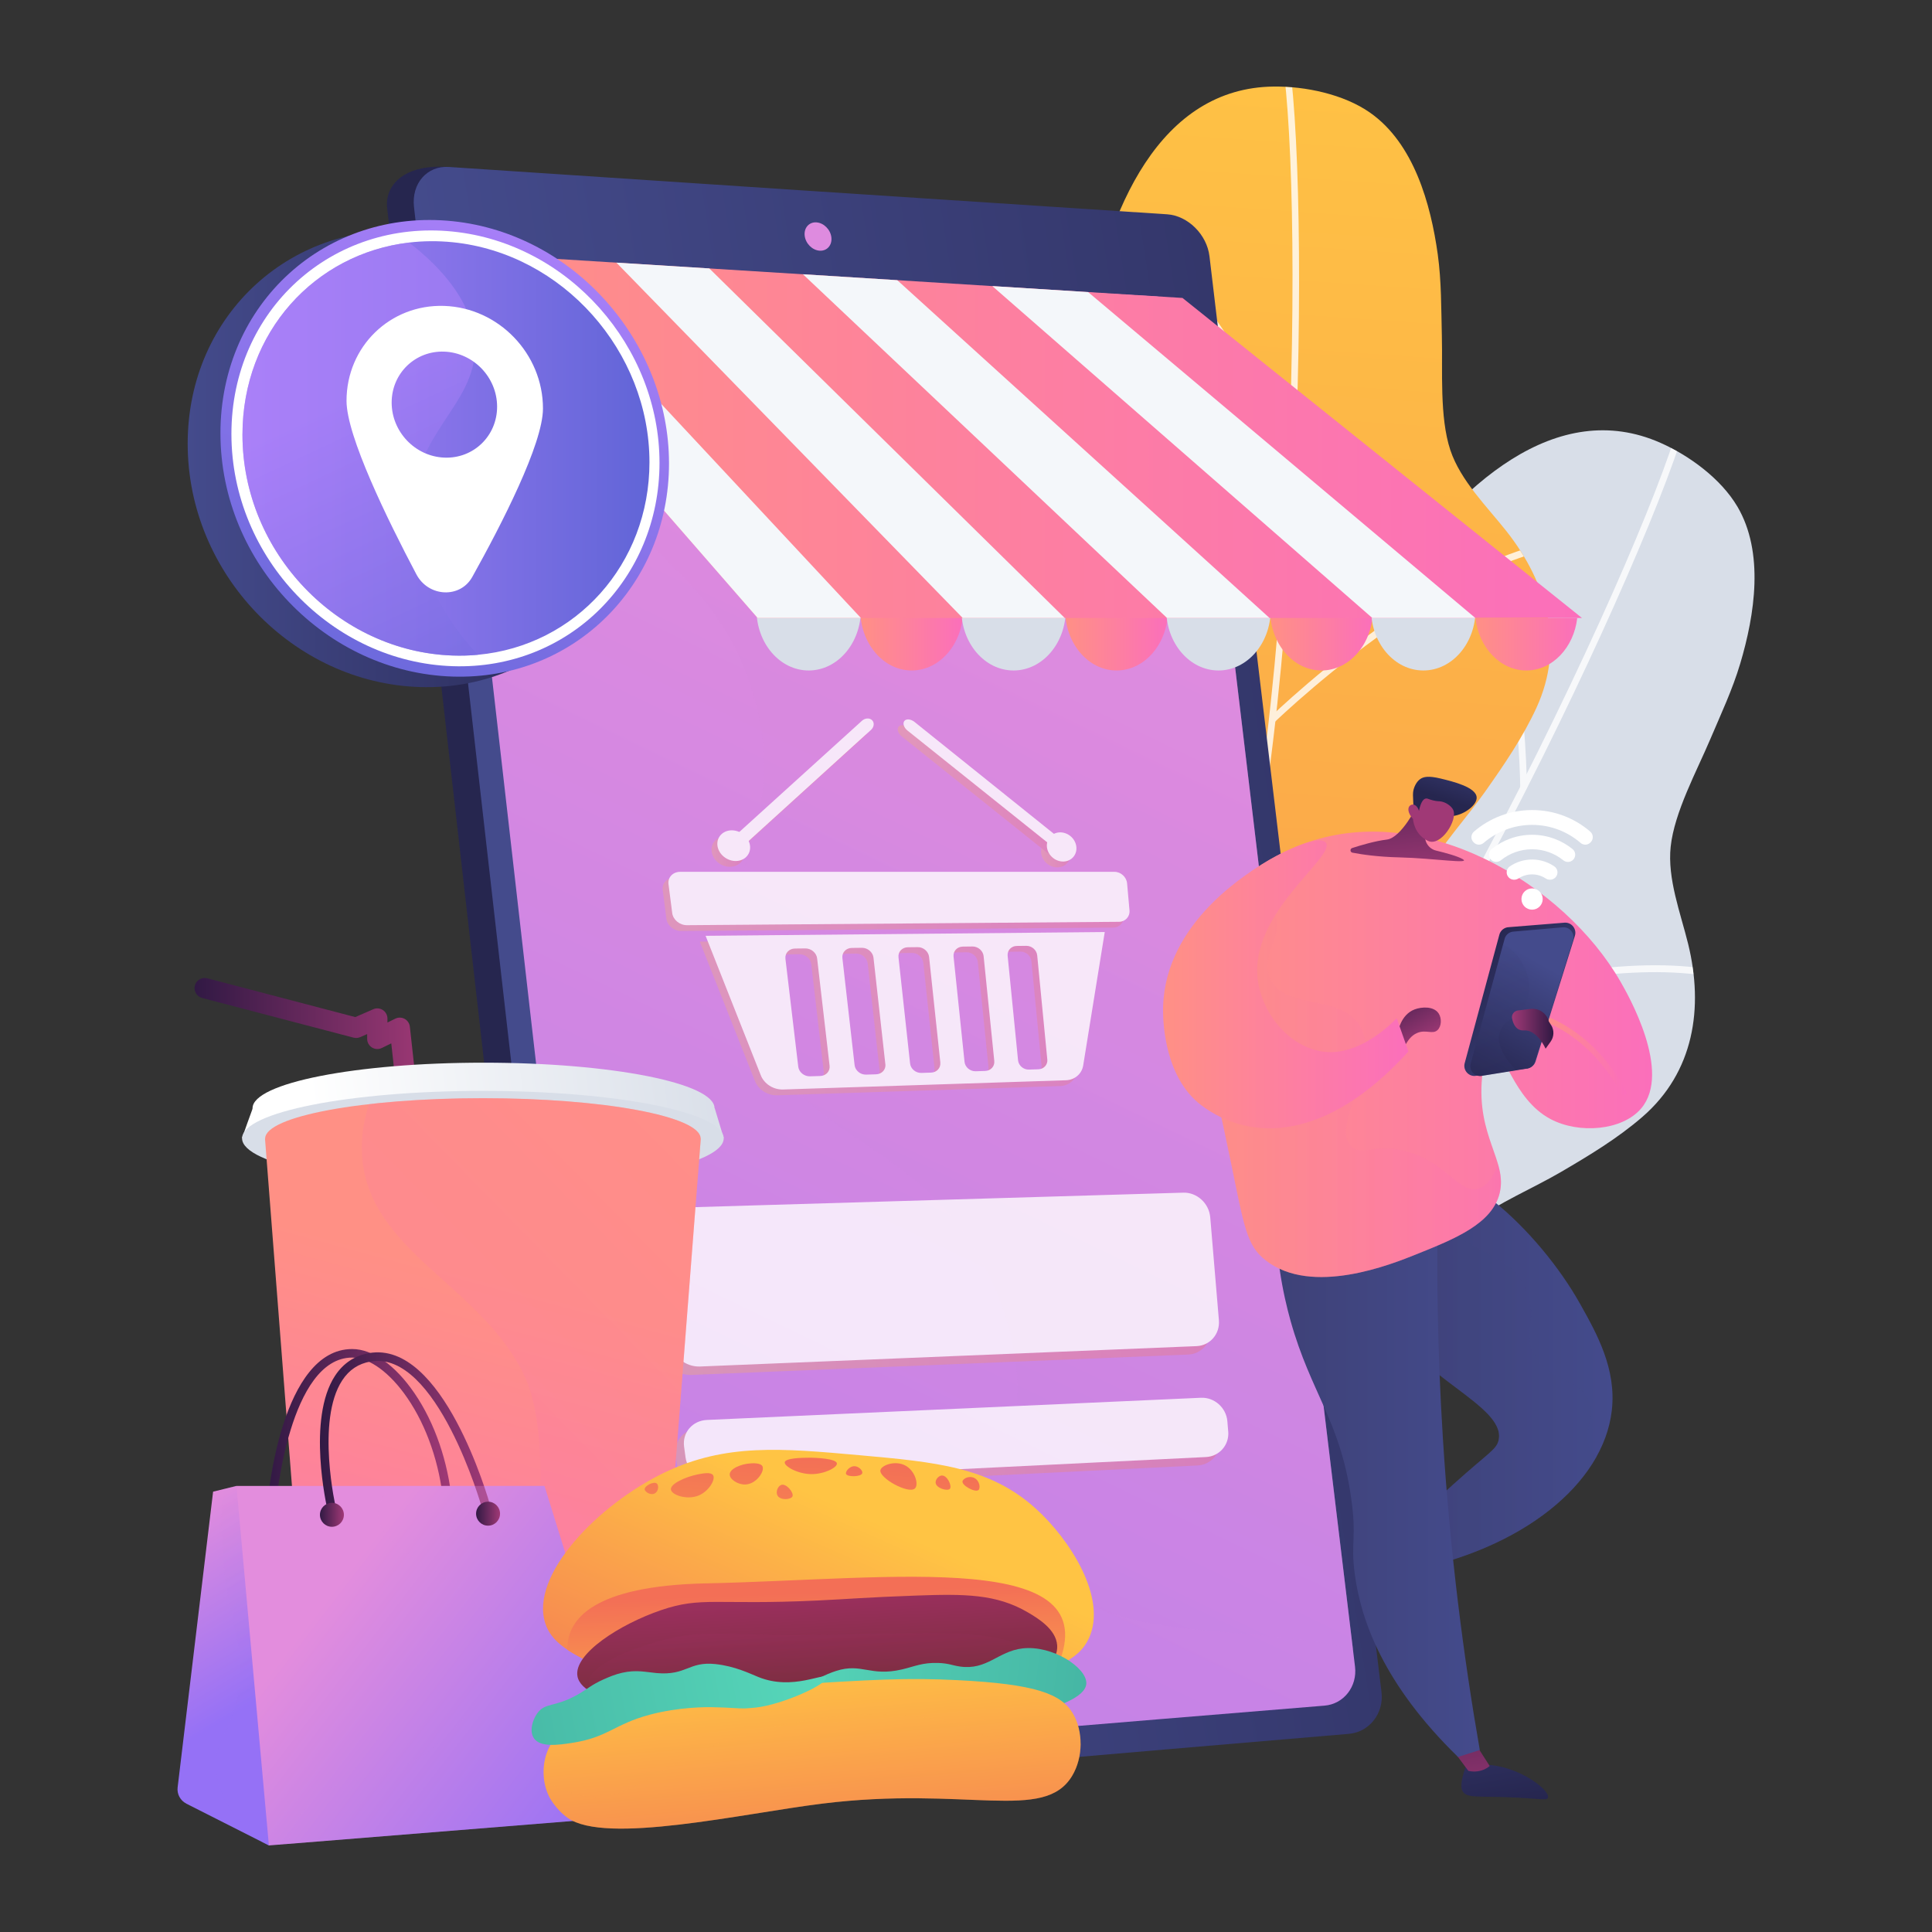
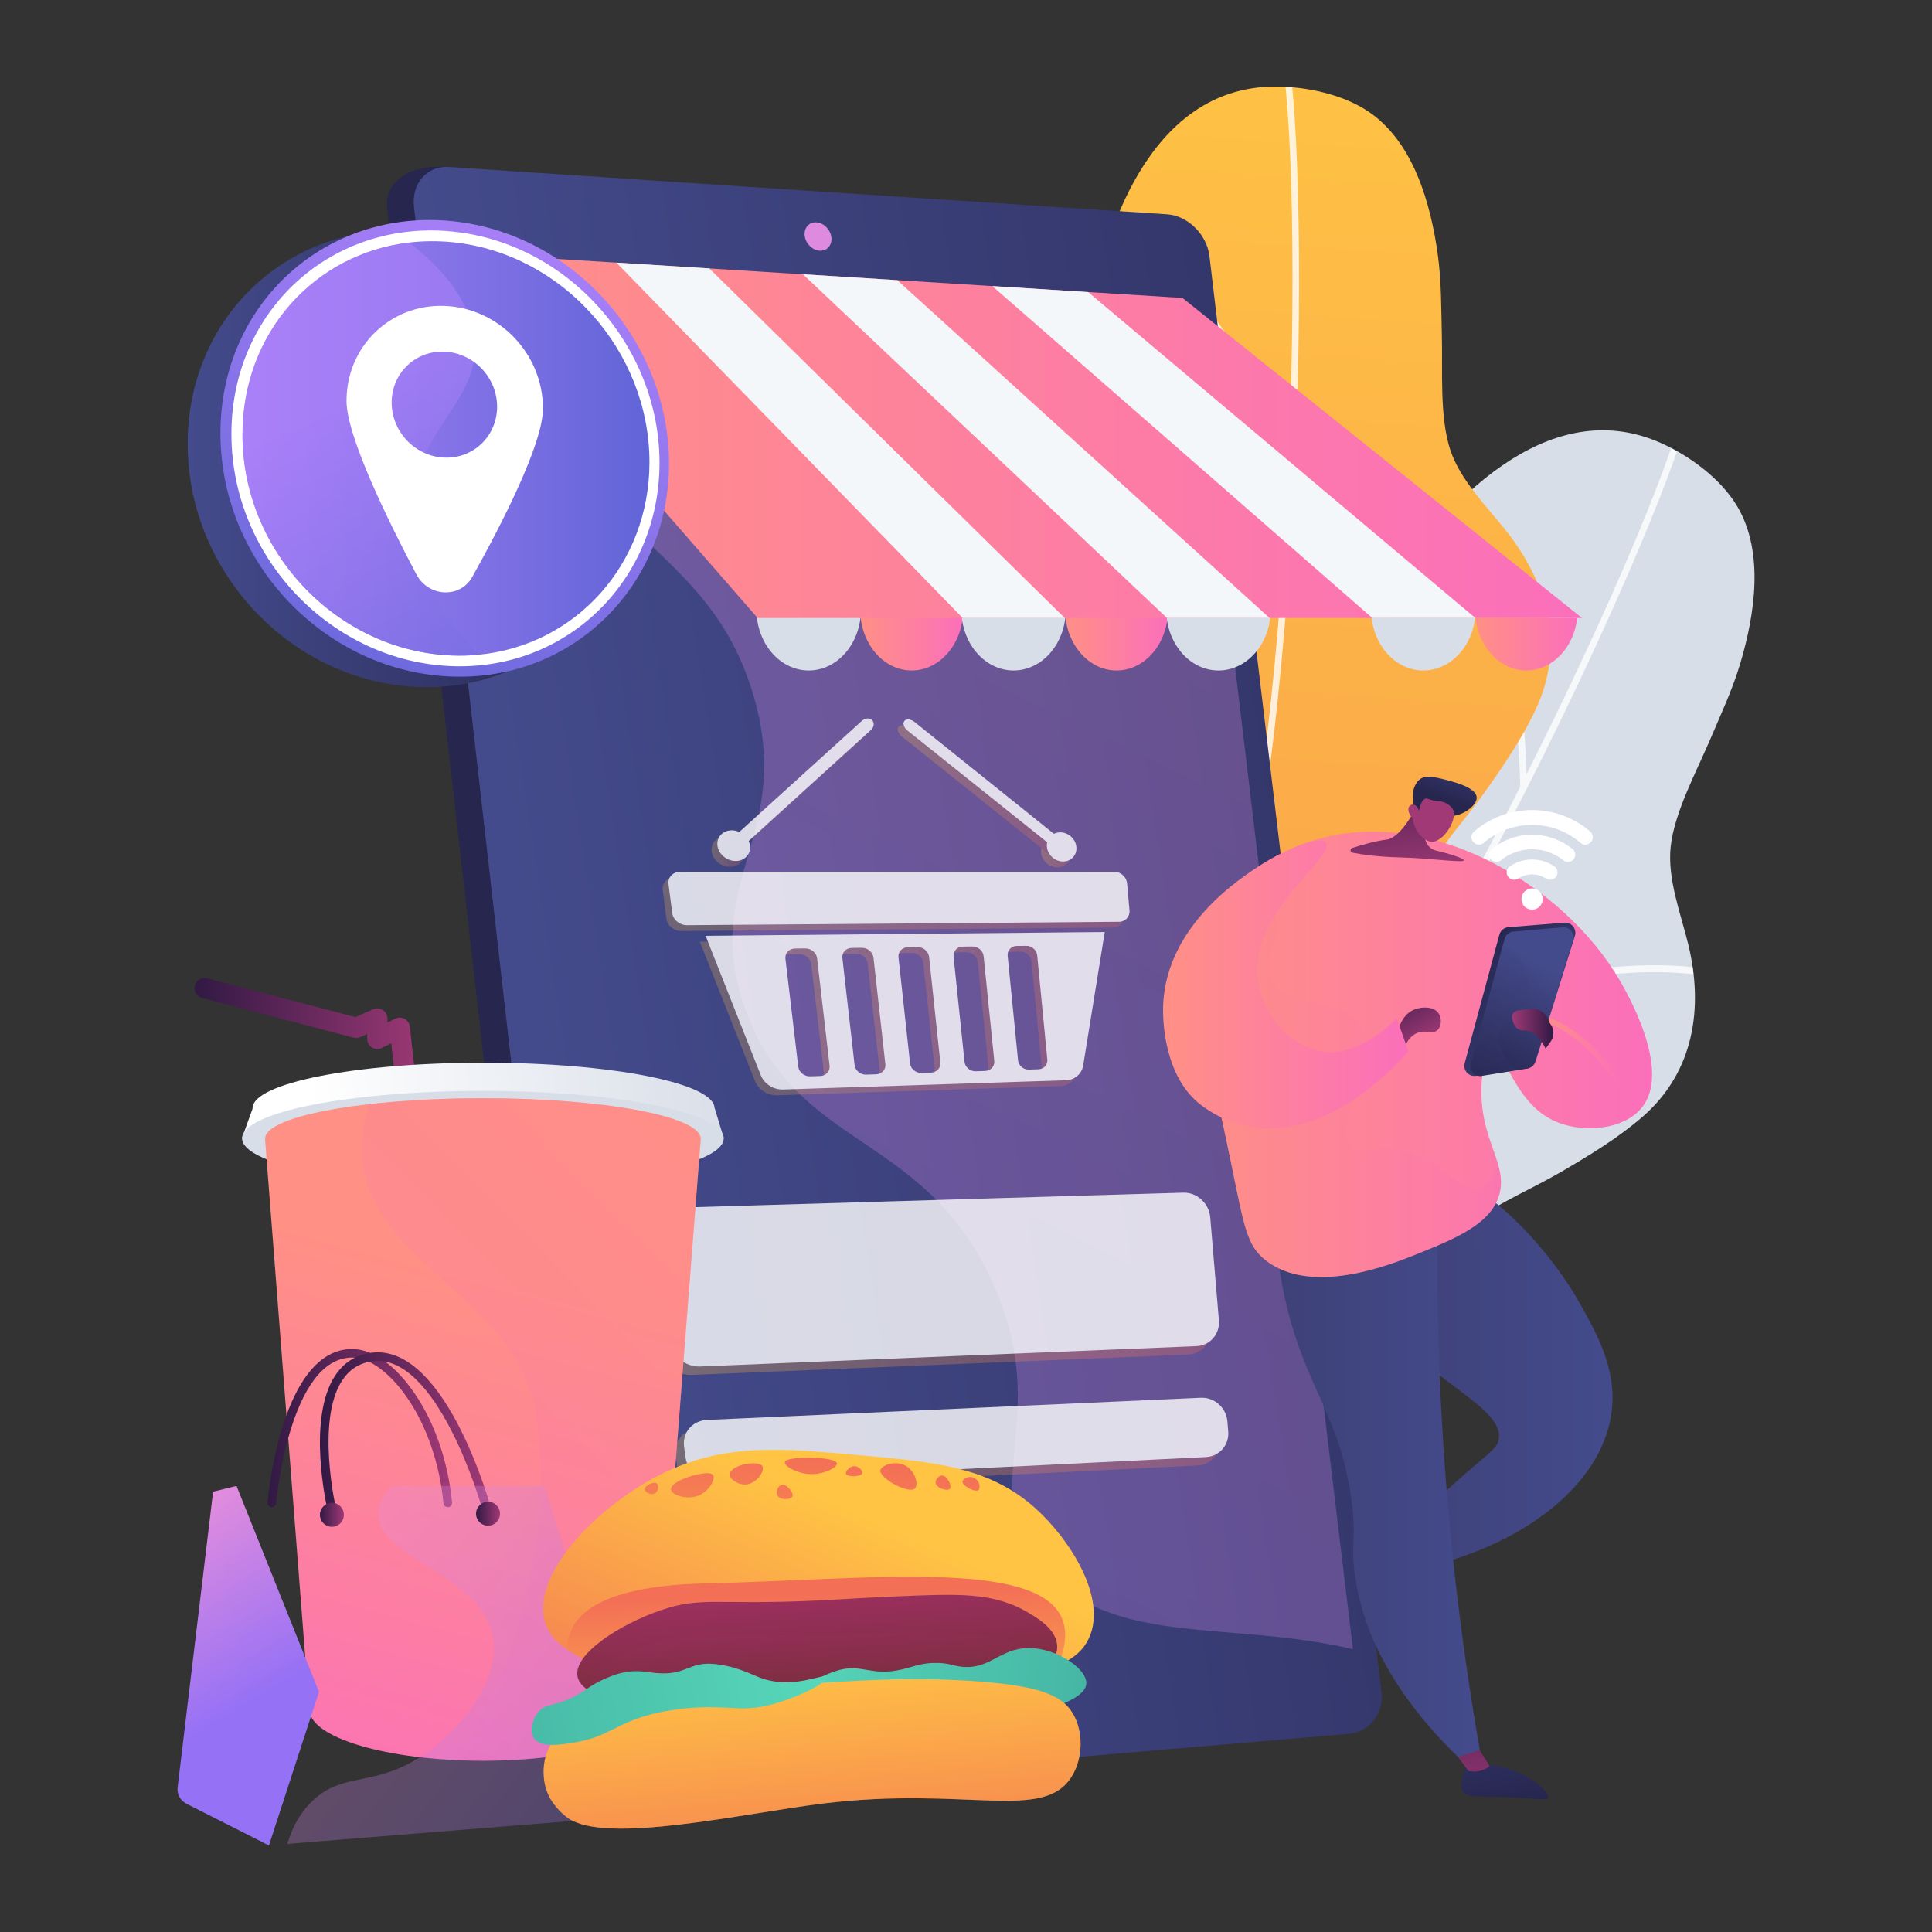
<svg xmlns="http://www.w3.org/2000/svg" xmlns:xlink="http://www.w3.org/1999/xlink" id="a" data-name="Calque_1" viewBox="0 0 500 500">
  <rect x="0" y="0" width="500" height="500" fill="#333333" stroke="none" />
  <defs>
    <clipPath id="d">
      <path d="M449.6,131.05c-4.22-7.14-12.37-13.13-19.88-16.45-53.26-23.53-102.32,87.85-103.12,116.39-.8,28.54-9.25,34.98-57.1,32.86-47.85-2.12-36.45,31.02-36.61,47.95-.16,16.93,5.66,33.37-31.09,37.03-36.75,3.66-29.18,16.84-29.18,16.84,0,0,36.58,80,40.2,59.9,3.62-20.1,19.7-46.64,72.37-30.15,22.68,7.1,60.74,8.74,76.92-12.46,3.77-4.94,8.06-13.01,8.79-19.26,1.01-8.67-1.97-16.86-2.18-25.44-.49-19.99,21.18-26.71,35.2-34.92,7.32-4.28,14.7-8.72,21.13-14.29,13.35-11.57,15.9-28.21,11.84-44.76-1.95-7.94-5.41-16.86-4.52-25.17.96-8.93,6.73-19.52,10.24-27.79,2.75-6.49,5.76-12.86,7.77-19.63,3.75-12.6,6.28-28.73-.78-40.66Z" style="fill: none;" />
    </clipPath>
    <linearGradient id="e" data-name="Dégradé sans nom 60" x1="317.42" y1="-2093.89" x2="265.89" y2="-2843.97" gradientTransform="translate(0 -2098) scale(1 -1)" gradientUnits="userSpaceOnUse">
      <stop offset="0" stop-color="#ffc444" />
      <stop offset="1" stop-color="#f36f56" />
    </linearGradient>
    <clipPath id="g">
      <path d="M354.53,29.13c-6.8-4.75-16.7-6.82-24.91-6.73-58.22.65-56.73,122.35-45.64,148.66,11.09,26.31,6.07,35.66-38.35,53.56-44.43,17.89-20.32,43.34-13.45,58.81,6.87,15.47,18.97,28.03-12.96,46.59-31.93,18.56-19.58,27.42-19.58,27.42,0,0,66.44,57.66,61.41,37.86-5.03-19.79-1.39-50.61,53.37-57.42,23.59-2.94,58.91-17.2,64.85-43.21,1.38-6.06,1.94-15.18.02-21.17-2.67-8.31-8.78-14.53-12.52-22.25-8.72-17.99,8.21-33.09,17.57-46.36,4.89-6.93,9.76-14.03,13.31-21.76,7.36-16.06,2.78-32.26-7.77-45.64-5.06-6.42-11.91-13.1-14.54-21.03-2.82-8.52-1.96-20.55-2.19-29.54-.18-7.05-.09-14.09-1.06-21.09-1.81-13.02-6.18-28.75-17.55-36.69Z" style="fill: none;" />
    </clipPath>
    <linearGradient id="h" data-name="Dégradé sans nom 22" x1="4529.44" y1="-2351.48" x2="4905.55" y2="-2337.1" gradientTransform="translate(-4668.69 -2104) scale(1 -1) skewX(-6.68)" gradientUnits="userSpaceOnUse">
      <stop offset="0" stop-color="#444b8c" />
      <stop offset="1" stop-color="#26264f" />
    </linearGradient>
    <linearGradient id="i" data-name="Dégradé sans nom 64" x1="4653.6" y1="-2208.5" x2="4291.73" y2="-2959.09" gradientTransform="translate(-4351.15 -2098) scale(1 -1)" gradientUnits="userSpaceOnUse">
      <stop offset="0" stop-color="#e38ddd" />
      <stop offset="1" stop-color="#9571f6" />
    </linearGradient>
    <linearGradient id="j" data-name="Dégradé sans nom 64" x1="4654.9" y1="-2209.13" x2="4293.03" y2="-2959.72" xlink:href="#i" />
    <linearGradient id="k" data-name="Dégradé sans nom 59" x1="4573.77" y1="-2255.8" x2="4600.41" y2="-2255.8" gradientTransform="translate(-4351.15 -2098) scale(1 -1)" gradientUnits="userSpaceOnUse">
      <stop offset="0" stop-color="#ff9085" />
      <stop offset="1" stop-color="#fb6fbb" />
    </linearGradient>
    <linearGradient id="l" data-name="Dégradé sans nom 59" x1="4626.8" x2="4653.44" xlink:href="#k" />
    <linearGradient id="m" data-name="Dégradé sans nom 59" x1="4679.82" x2="4706.46" xlink:href="#k" />
    <linearGradient id="n" data-name="Dégradé sans nom 59" x1="4464.55" y1="-2210.52" x2="4760.56" y2="-2210.52" xlink:href="#k" />
    <linearGradient id="o" data-name="Dégradé sans nom 59" x1="4732.98" y1="-2264.72" x2="4759.35" y2="-2264.72" xlink:href="#k" />
    <linearGradient id="p" data-name="Dégradé sans nom 60" x1="4518.65" y1="-2431.35" x2="4664.44" y2="-2431.35" gradientTransform="translate(-4351.15 -2098) scale(1 -1)" xlink:href="#e" />
    <linearGradient id="q" data-name="Dégradé sans nom 60" x1="4525.96" y1="-2472.72" x2="4666.86" y2="-2472.72" gradientTransform="translate(-4351.15 -2098) scale(1 -1)" xlink:href="#e" />
    <linearGradient id="r" data-name="Dégradé sans nom 60" x1="4522.64" y1="-2332.04" x2="4641.97" y2="-2332.04" gradientTransform="translate(-4351.15 -2098) scale(1 -1)" xlink:href="#e" />
    <linearGradient id="s" data-name="Dégradé sans nom 60" x1="4532.25" y1="-2361.09" x2="4635.55" y2="-2361.09" gradientTransform="translate(-4351.15 -2098) scale(1 -1)" xlink:href="#e" />
    <linearGradient id="t" data-name="Dégradé sans nom 60" x1="4535.29" y1="-2318.36" x2="4543.78" y2="-2318.36" gradientTransform="translate(-4351.15 -2098) scale(1 -1)" xlink:href="#e" />
    <linearGradient id="u" data-name="Dégradé sans nom 60" x1="4539.12" y1="-2302.12" x2="4575.75" y2="-2302.12" gradientTransform="translate(-4351.15 -2098) scale(1 -1)" xlink:href="#e" />
    <linearGradient id="v" data-name="Dégradé sans nom 60" x1="4620.56" y1="-2318.69" x2="4628.22" y2="-2318.69" gradientTransform="translate(-4351.15 -2098) scale(1 -1)" xlink:href="#e" />
    <linearGradient id="w" data-name="Dégradé sans nom 60" x1="4583.47" y1="-2302.39" x2="4624.62" y2="-2302.39" gradientTransform="translate(-4351.15 -2098) scale(1 -1)" xlink:href="#e" />
    <linearGradient id="x" data-name="Dégradé sans nom 45" x1="50.36" y1="-2382.29" x2="111.23" y2="-2382.29" gradientTransform="translate(0 -2098) scale(1 -1)" gradientUnits="userSpaceOnUse">
      <stop offset="0" stop-color="#311944" />
      <stop offset="1" stop-color="#a03976" />
    </linearGradient>
    <linearGradient id="y" data-name="Dégradé sans nom 20" x1="190.06" y1="-2375.33" x2="80.96" y2="-2388.96" gradientTransform="translate(0 -2098) scale(1 -1)" gradientUnits="userSpaceOnUse">
      <stop offset="0" stop-color="#d8dee8" />
      <stop offset="1" stop-color="#fff" />
    </linearGradient>
    <linearGradient id="z" data-name="Dégradé sans nom 20" x1="190.72" y1="-2380.64" x2="81.63" y2="-2394.27" xlink:href="#y" />
    <linearGradient id="aa" data-name="Dégradé sans nom 59" x1="129.33" y1="-2429.4" x2="89.04" y2="-2578.28" gradientTransform="translate(0 -2098) scale(1 -1)" xlink:href="#k" />
    <linearGradient id="ab" data-name="Dégradé sans nom 59" x1="227.73" y1="-2369.77" x2="67.09" y2="-2527.42" gradientTransform="translate(0 -2098) scale(1 -1)" xlink:href="#k" />
    <linearGradient id="ac" data-name="Dégradé sans nom 45" x1="69.24" y1="-2467.58" x2="116.98" y2="-2467.58" xlink:href="#x" />
    <linearGradient id="ad" data-name="Dégradé sans nom 64" x1="36.87" y1="-2494.38" x2="63.89" y2="-2539.7" gradientTransform="translate(0 -2098) scale(1 -1)" xlink:href="#i" />
    <linearGradient id="ae" data-name="Dégradé sans nom 64" x1="41.04" y1="-2491.89" x2="68.07" y2="-2537.21" gradientTransform="translate(0 -2098) scale(1 -1)" xlink:href="#i" />
    <linearGradient id="af" data-name="Dégradé sans nom 64" x1="83.91" y1="-2512.64" x2="160" y2="-2571.26" gradientTransform="translate(0 -2098) scale(1 -1)" xlink:href="#i" />
    <linearGradient id="ag" data-name="Dégradé sans nom 45" x1="82.8" y1="-2468.93" x2="126.9" y2="-2468.93" xlink:href="#x" />
    <linearGradient id="ah" data-name="Dégradé sans nom 64" x1="84.89" y1="-2511.36" x2="160.98" y2="-2569.99" gradientTransform="translate(0 -2098) scale(1 -1)" xlink:href="#i" />
    <linearGradient id="ai" data-name="Dégradé sans nom 45" x1="82.8" y1="-2490.03" x2="89" y2="-2490.03" xlink:href="#x" />
    <linearGradient id="aj" data-name="Dégradé sans nom 45" x1="123.21" y1="-2489.74" x2="129.41" y2="-2489.74" xlink:href="#x" />
    <linearGradient id="ak" data-name="Dégradé sans nom 22" x1="114.79" y1="-2216.74" x2="230.88" y2="-2216.74" gradientTransform="translate(-66.22 -2098) scale(1 -1)" xlink:href="#h" />
    <linearGradient id="al" data-name="Dégradé sans nom 63" x1="207.71" y1="-2155.72" x2="147.27" y2="-2289.07" gradientTransform="translate(-66.22 -2098) scale(1 -1)" gradientUnits="userSpaceOnUse">
      <stop offset="0" stop-color="#aa80f9" />
      <stop offset="1" stop-color="#6165d7" />
    </linearGradient>
    <linearGradient id="am" data-name="Dégradé sans nom 63" x1="62.74" y1="-2214.06" x2="168.08" y2="-2214.06" gradientTransform="translate(0 -2098) scale(1 -1)" xlink:href="#al" />
    <linearGradient id="an" data-name="Dégradé sans nom 63" x1="157.74" y1="-2200.18" x2="204.7" y2="-2299.86" xlink:href="#al" />
    <linearGradient id="ao" data-name="Dégradé sans nom 53" x1="3612.64" y1="-2452.54" x2="3674.64" y2="-2452.54" gradientTransform="translate(4029.96 -2098) rotate(-180)" gradientUnits="userSpaceOnUse">
      <stop offset="0" stop-color="#444b8c" />
      <stop offset="1" stop-color="#3e4177" />
    </linearGradient>
    <linearGradient id="ap" data-name="Dégradé sans nom 22" x1="380.61" y1="-2509.65" x2="390.01" y2="-2565.19" gradientTransform="translate(0 -2098) scale(1 -1)" xlink:href="#h" />
    <linearGradient id="aq" data-name="Dégradé sans nom 45" x1="3654.95" y1="-2519.14" x2="3646.86" y2="-2569.82" gradientTransform="translate(4029.96 -2098) rotate(-180)" xlink:href="#x" />
    <linearGradient id="ar" data-name="Dégradé sans nom 53" x1="3612.64" y1="-2452.54" x2="3674.64" y2="-2452.54" xlink:href="#ao" />
    <linearGradient id="as" data-name="Dégradé sans nom 53" x1="3647" y1="-2479.17" x2="3700.01" y2="-2479.17" xlink:href="#ao" />
    <linearGradient id="at" data-name="Dégradé sans nom 59" x1="308.13" y1="-2370.86" x2="427.57" y2="-2370.86" gradientTransform="translate(0 -2098) scale(1 -1)" xlink:href="#k" />
    <linearGradient id="au" data-name="Dégradé sans nom 59" x1="398.26" y1="-2371.01" x2="420.87" y2="-2371.01" gradientTransform="translate(0 -2098) scale(1 -1)" xlink:href="#k" />
    <linearGradient id="av" data-name="Dégradé sans nom 45" x1="359.65" y1="-2352.08" x2="369.06" y2="-2367.97" xlink:href="#x" />
    <linearGradient id="aw" data-name="Dégradé sans nom 59" x1="308.14" y1="-2378.28" x2="388.45" y2="-2378.28" gradientTransform="translate(0 -2098) scale(1 -1)" xlink:href="#k" />
    <linearGradient id="ax" data-name="Dégradé sans nom 59" x1="300.99" y1="-2352.75" x2="364.49" y2="-2352.75" gradientTransform="translate(0 -2098) scale(1 -1)" xlink:href="#k" />
    <linearGradient id="ay" data-name="Dégradé sans nom 22" x1="413.92" y1="-2372.14" x2="380.21" y2="-2346.74" gradientTransform="translate(0 -2098) scale(1 -1)" xlink:href="#h" />
    <linearGradient id="az" data-name="Dégradé sans nom 22" x1="3631.28" y1="-2347.18" x2="3647.32" y2="-2376.09" gradientTransform="translate(4029.96 -2098) rotate(-180)" xlink:href="#h" />
    <linearGradient id="ba" data-name="Dégradé sans nom 22" x1="378.13" y1="-2338.58" x2="403.09" y2="-2399.02" gradientTransform="translate(0 -2098) scale(1 -1)" xlink:href="#h" />
    <linearGradient id="bb" data-name="Dégradé sans nom 45" x1="3669.4" y1="-2288.38" x2="3664.94" y2="-2326.39" gradientTransform="translate(4029.96 -2098) rotate(-180)" xlink:href="#x" />
    <linearGradient id="bc" data-name="Dégradé sans nom 45" x1="3627.95" y1="-2364.25" x2="3638.68" y2="-2364.25" gradientTransform="translate(4029.96 -2098) rotate(-180)" xlink:href="#x" />
    <linearGradient id="bd" data-name="Dégradé sans nom 22" x1="379.55" y1="-2287.04" x2="373.59" y2="-2304.76" gradientTransform="translate(0 -2098) scale(1 -1)" xlink:href="#h" />
    <linearGradient id="be" data-name="Dégradé sans nom 45" x1="3665.37" y1="-2293.52" x2="3661.15" y2="-2304.08" gradientTransform="translate(4029.96 -2098) rotate(-180)" xlink:href="#x" />
    <linearGradient id="bf" data-name="Dégradé sans nom 60" x1="413.21" y1="-2526.06" x2="381.49" y2="-2611.22" gradientTransform="translate(-36.64 -2154.33) rotate(3.47) scale(1 -1)" xlink:href="#e" />
    <linearGradient id="bg" data-name="Dégradé sans nom 60" x1="406.99" y1="-2593.55" x2="402.49" y2="-2546.79" gradientTransform="translate(-36.64 -2154.33) rotate(3.47) scale(1 -1)" xlink:href="#e" />
    <linearGradient id="bh" data-name="Dégradé sans nom 60" x1="368.23" y1="-2587.18" x2="369.35" y2="-2510.65" gradientTransform="translate(-36.64 -2154.33) rotate(3.47) scale(1 -1)" xlink:href="#e" />
    <linearGradient id="bi" data-name="Dégradé sans nom 60" x1="381.93" y1="-2587.88" x2="383.06" y2="-2510.99" gradientTransform="translate(-36.64 -2154.33) rotate(3.47) scale(1 -1)" xlink:href="#e" />
    <linearGradient id="bj" data-name="Dégradé sans nom 60" x1="398.41" y1="-2588.12" x2="399.53" y2="-2511.5" gradientTransform="translate(-36.64 -2154.33) rotate(3.47) scale(1 -1)" xlink:href="#e" />
    <linearGradient id="bk" data-name="Dégradé sans nom 60" x1="409.77" y1="-2588.92" x2="410.9" y2="-2511.82" gradientTransform="translate(-36.64 -2154.33) rotate(3.47) scale(1 -1)" xlink:href="#e" />
    <linearGradient id="bl" data-name="Dégradé sans nom 60" x1="421.26" y1="-2590.31" x2="422.4" y2="-2512.17" gradientTransform="translate(-36.64 -2154.33) rotate(3.47) scale(1 -1)" xlink:href="#e" />
    <linearGradient id="bm" data-name="Dégradé sans nom 60" x1="432.92" y1="-2590.33" x2="434.06" y2="-2512.54" gradientTransform="translate(-36.64 -2154.33) rotate(3.47) scale(1 -1)" xlink:href="#e" />
    <linearGradient id="bn" data-name="Dégradé sans nom 60" x1="440.14" y1="-2590.69" x2="441.27" y2="-2512.77" gradientTransform="translate(-36.64 -2154.33) rotate(3.47) scale(1 -1)" xlink:href="#e" />
    <linearGradient id="bo" data-name="Dégradé sans nom 60" x1="357.76" y1="-2587.5" x2="358.89" y2="-2510.21" gradientTransform="translate(-36.64 -2154.33) rotate(3.47) scale(1 -1)" xlink:href="#e" />
    <linearGradient id="bp" data-name="Dégradé sans nom 60" x1="392.26" y1="-2588.94" x2="393.39" y2="-2511.22" gradientTransform="translate(-36.64 -2154.33) rotate(3.47) scale(1 -1)" xlink:href="#e" />
    <linearGradient id="bq" data-name="Dégradé sans nom 57" x1="400.72" y1="-2535.88" x2="405.33" y2="-2572.78" gradientTransform="translate(-36.64 -2154.33) rotate(3.47) scale(1 -1)" gradientUnits="userSpaceOnUse">
      <stop offset="0" stop-color="#ab316d" />
      <stop offset="1" stop-color="#792d3d" />
    </linearGradient>
    <linearGradient id="br" data-name="Dégradé sans nom 57" x1="403.09" y1="-2546.64" x2="406.6" y2="-2574.72" xlink:href="#bq" />
    <linearGradient id="bs" data-name="Dégradé sans nom 67" x1="294.66" y1="-2558.87" x2="631.58" y2="-2581.12" gradientTransform="translate(-36.64 -2154.33) rotate(3.47) scale(1 -1)" gradientUnits="userSpaceOnUse">
      <stop offset="0" stop-color="#6bffd4" />
      <stop offset="1" stop-color="#25767a" />
    </linearGradient>
    <linearGradient id="bt" data-name="Dégradé sans nom 60" x1="400.62" y1="-2562.91" x2="410.98" y2="-2634.28" gradientTransform="translate(-36.64 -2154.33) rotate(3.47) scale(1 -1)" xlink:href="#e" />
    <linearGradient id="bu" data-name="Dégradé sans nom 67" x1="508.89" y1="-2538.03" x2="147.98" y2="-2632.29" xlink:href="#bs" />
    <linearGradient id="bv" data-name="Dégradé sans nom 60" x1="400.63" y1="-2563.09" x2="410.94" y2="-2634.16" gradientTransform="translate(-36.64 -2154.33) rotate(3.47) scale(1 -1)" xlink:href="#e" />
  </defs>
  <g id="b" data-name="Illustration">
    <g>
      <g>
        <g>
          <path id="c" data-name="SVGID" d="M449.6,131.05c-4.22-7.14-12.37-13.13-19.88-16.45-53.26-23.53-102.32,87.85-103.12,116.39-.8,28.54-9.25,34.98-57.1,32.86-47.85-2.12-36.45,31.02-36.61,47.95-.16,16.93,5.66,33.37-31.09,37.03-36.75,3.66-29.18,16.84-29.18,16.84,0,0,36.58,80,40.2,59.9,3.62-20.1,19.7-46.64,72.37-30.15,22.68,7.1,60.74,8.74,76.92-12.46,3.77-4.94,8.06-13.01,8.79-19.26,1.01-8.67-1.97-16.86-2.18-25.44-.49-19.99,21.18-26.71,35.2-34.92,7.32-4.28,14.7-8.72,21.13-14.29,13.35-11.57,15.9-28.21,11.84-44.76-1.95-7.94-5.41-16.86-4.52-25.17.96-8.93,6.73-19.52,10.24-27.79,2.75-6.49,5.76-12.86,7.77-19.63,3.75-12.6,6.28-28.73-.78-40.66Z" style="fill: #d8dee8;" />
          <g style="clip-path: url(#d);">
            <g style="opacity: .8;">
              <path d="M156.11,397.27c-.42,0-.79-.31-.85-.74-.06-.47.26-.9.73-.97.29-.04,29.26-4.09,64.03-15.43,32.04-10.44,75.69-29.38,101.71-60.27,21.74-25.81,49.5-71.41,76.16-125.11,23.91-48.16,38.2-84.99,38.2-92.79,0-.47.38-.86.86-.86s.86.38.86.86c0,9.11-16.86,50.21-38.38,93.55-26.72,53.82-54.56,99.55-76.39,125.45-26.29,31.21-70.27,50.3-102.52,60.81-34.91,11.38-64.01,15.45-64.3,15.49-.04,0-.08,0-.12,0Z" style="fill: #fff;" />
              <path d="M394.3,204.46c-.47,0-.86-.27-.86-.74,0-.63-.67-62.77-22.49-84.59-.34-.34-.34-.85,0-1.19.34-.34.88-.32,1.21.01,22.32,22.32,22.98,83.17,22.99,85.75,0,.47-.38.76-.85.76,0,0,0,0,0,0Z" style="fill: #fff;" />
              <path d="M361.51,264.45c-.35,0-.68-.22-.81-.57-.16-.45.07-.94.52-1.1.19-.07,19.62-6.98,41.84-10.65,30.03-4.96,50.59-1.96,61.13,8.91.33.34.32.88-.02,1.21-.34.33-.88.32-1.21-.02-24.24-25.01-100.39,1.89-101.16,2.16-.1.03-.19.05-.29.05Z" style="fill: #fff;" />
-               <path d="M249.47,370.91c-.09,0-.19-.02-.28-.05-.45-.15-.69-.64-.53-1.09.08-.24,8.12-23.91,12.11-50.46,3.66-24.34,4.57-56.16-11.84-69.46-.37-.3-.42-.84-.13-1.21.3-.37.84-.43,1.21-.13,13.68,11.1,17.87,35.01,12.45,71.08-4.01,26.7-12.1,50.5-12.18,50.74-.12.36-.46.58-.81.58Z" style="fill: #fff;" />
+               <path d="M249.47,370.91Z" style="fill: #fff;" />
              <path d="M296.53,344.92c-.37,0-.71-.24-.82-.61-.14-.45.12-.93.58-1.07,3.29-.99,80.92-24.05,103.31-11.13.41.24.55.76.31,1.17-.24.41-.76.55-1.17.31-21.76-12.55-101.16,11.04-101.95,11.28-.08.02-.17.04-.25.04Z" style="fill: #fff;" />
            </g>
          </g>
        </g>
        <g>
          <path id="f" data-name="SVGID" d="M354.53,29.13c-6.8-4.75-16.7-6.82-24.91-6.73-58.22.65-56.73,122.35-45.64,148.66,11.09,26.31,6.07,35.66-38.35,53.56-44.43,17.89-20.32,43.34-13.45,58.81,6.87,15.47,18.97,28.03-12.96,46.59-31.93,18.56-19.58,27.42-19.58,27.42,0,0,66.44,57.66,61.41,37.86-5.03-19.79-1.39-50.61,53.37-57.42,23.59-2.94,58.91-17.2,64.85-43.21,1.38-6.06,1.94-15.18.02-21.17-2.67-8.31-8.78-14.53-12.52-22.25-8.72-17.99,8.21-33.09,17.57-46.36,4.89-6.93,9.76-14.03,13.31-21.76,7.36-16.06,2.78-32.26-7.77-45.64-5.06-6.42-11.91-13.1-14.54-21.03-2.82-8.52-1.96-20.55-2.19-29.54-.18-7.05-.09-14.09-1.06-21.09-1.81-13.02-6.18-28.75-17.55-36.69Z" style="fill: url(#e);" />
          <g style="clip-path: url(#g);">
            <g style="opacity: .8;">
              <path d="M197.7,393.01c-.38.17-.85.04-1.08-.32-.25-.4-.13-.93.27-1.18.25-.16,24.93-15.85,51.88-40.57,24.83-22.78,56.72-58.09,67.6-97,9.09-32.49,15.47-85.5,17.49-145.42,1.81-53.73-.45-93.18-3.68-100.27-.2-.43,0-.94.43-1.14.43-.2.94,0,1.14.43,3.78,8.3,5.46,52.68,3.83,101.04-2.02,60.06-8.42,113.21-17.55,145.83-11,39.3-43.12,74.89-68.12,97.82-27.06,24.82-51.86,40.58-52.1,40.73-.03.02-.07.04-.1.06Z" style="fill: #fff;" />
              <path d="M334.61,118.85c-.43.2-.89.11-1.09-.32-.26-.57-26.61-56.85-55.52-67.68-.44-.17-.66-.64-.49-1.08.17-.44.67-.66,1.11-.49,29.57,11.07,55.37,66.17,56.45,68.52.2.43-.03.85-.46,1.05,0,0,0,0,0,0Z" style="fill: #fff;" />
-               <path d="M329.62,187.04c-.32.15-.71.08-.97-.18-.33-.34-.32-.88.02-1.21.15-.14,14.96-14.48,33.67-27.03,25.27-16.95,45.23-22.75,59.33-17.22.44.17.66.67.49,1.11-.17.44-.67.66-1.11.49-32.42-12.72-90.59,43.31-91.17,43.88-.07.07-.16.13-.24.17Z" style="fill: #fff;" />
              <path d="M271.75,330.34c-.08.04-.18.06-.27.07-.47.05-.89-.3-.94-.77-.02-.25-2.51-25.12-9.88-50.94-6.76-23.67-19.1-53-39.55-58.32-.46-.12-.73-.59-.62-1.05.12-.46.59-.73,1.05-.62,17.05,4.43,30.77,24.46,40.78,59.53,7.41,25.97,9.91,50.97,9.93,51.22.04.37-.17.72-.5.87Z" style="fill: #fff;" />
              <path d="M303.82,287.19c-.34.15-.75.08-1-.22-.31-.36-.28-.9.08-1.21,2.59-2.26,63.68-55.41,89.41-52.93.47.05.82.47.77.94-.05.47-.47.82-.94.77-25-2.41-87.49,51.96-88.12,52.51-.06.06-.14.1-.21.14Z" style="fill: #fff;" />
            </g>
          </g>
        </g>
      </g>
      <g>
        <g>
          <g>
            <path d="M304.78,66.55c14.75,124.64,29.5,247.99,44.24,370.03.66,5.47-3.12,10.31-8.41,10.76-59.27,5.62-118.54,11.37-177.81,17.24-10.57.51-16.38-5.39-17.06-11.31-15.18-131.75-30.36-264.87-45.54-399.38-.68-6.04,4.44-11.23,15.01-10.72,59.56,4.25,119.13,8.44,178.69,12.57,5.32.35,10.22,5.21,10.88,10.8Z" style="fill: #26264f;" />
            <path d="M313.01,66.3c14.84,125.19,29.68,249.06,44.52,371.61.67,5.49-3.14,10.36-8.46,10.81-61.54,5.21-123.09,10.53-184.64,15.95-5.62.5-10.78-3.95-11.46-9.89-15.28-132.35-30.55-266.09-45.83-401.23-.68-6.07,3.39-10.72,9.04-10.34,61.96,4.13,123.92,8.22,185.88,12.25,5.36.36,10.28,5.23,10.95,10.85Z" style="fill: url(#h);" />
-             <path d="M309.44,86.78c13.75,115.99,27.49,230.84,41.24,344.56.62,5.14-2.93,9.68-7.91,10.08-57.88,4.73-115.76,9.56-173.64,14.47-5.23.45-10.04-3.72-10.68-9.24-14.12-122.24-28.25-245.68-42.37-370.31-.64-5.64,3.15-10,8.41-9.69,58.24,3.39,116.48,6.75,174.72,10.07,5,.29,9.6,4.82,10.22,10.05Z" style="fill: url(#i);" />
            <path d="M299.22,76.72c-57.55-3.28-115.1-6.6-172.65-9.95,1.78,10.23,4.88,21.36,10.11,32.71,19.09,41.42,47.13,43.7,58.11,79.79,11.3,37.18-14.19,48.82-1.73,82.39,13.51,36.43,46.66,31.16,64.18,71.11,15.1,34.44-4.34,50.18,11.27,71.11,17.11,22.94,48.77,15.16,81.63,22.93-13.56-112.25-27.13-225.59-40.69-340.04-.62-5.24-5.22-9.77-10.22-10.06Z" style="fill: url(#j); isolation: isolate; opacity: .3;" />
          </g>
          <path d="M215.16,61.43c.23,2.02-1.12,3.56-3.03,3.45-1.91-.12-3.64-1.85-3.88-3.88-.23-2.02,1.12-3.57,3.03-3.45,1.91.12,3.64,1.85,3.88,3.87Z" style="fill: #de8bdf;" />
          <ellipse cx="235.95" cy="157.8" rx="13.32" ry="15.72" style="fill: url(#k);" />
          <ellipse cx="288.97" cy="157.8" rx="13.32" ry="15.72" style="fill: url(#l);" />
          <ellipse cx="262.31" cy="157.8" rx="13.51" ry="15.72" style="fill: #d8dee8;" />
-           <ellipse cx="341.99" cy="157.8" rx="13.32" ry="15.72" style="fill: url(#m);" />
          <ellipse cx="315.34" cy="157.8" rx="13.51" ry="15.72" style="fill: #d8dee8;" />
          <ellipse cx="368.36" cy="157.8" rx="13.51" ry="15.72" style="fill: #d8dee8;" />
          <ellipse cx="209.29" cy="157.8" rx="13.51" ry="15.72" style="fill: #d8dee8;" />
          <polygon points="113.41 65.1 196.07 159.93 409.41 159.93 306.03 77.11 113.41 65.1" style="fill: url(#n);" />
          <g>
-             <polygon points="113.41 65.1 196.07 159.93 222.8 159.93 135.64 66.49 113.41 65.1" style="fill: #f4f7fa;" />
            <polygon points="159.52 67.97 249.14 159.93 275.55 159.93 183.57 69.47 159.52 67.97" style="fill: #f4f7fa;" />
            <polygon points="207.8 70.98 302.02 159.93 328.55 159.93 232.21 72.51 207.8 70.98" style="fill: #f4f7fa;" />
            <polygon points="281.6 75.59 256.81 74.04 355.15 159.93 381.81 159.93 281.6 75.59" style="fill: #f4f7fa;" />
          </g>
          <path d="M381.83,159.93c.88,7.67,6.44,13.59,13.18,13.59s12.3-5.92,13.18-13.59h-26.37Z" style="fill: url(#o);" />
        </g>
        <g style="opacity: .8;">
          <g style="opacity: .35;">
            <path d="M313.27,343.86c.3,3.56-2.3,6.56-5.8,6.7l-128.48,5.27c-3.78.16-7.24-2.71-7.74-6.41l-3.68-27.65c-.5-3.78,2.2-6.94,6.04-7.06l130.43-3.87c3.56-.11,6.69,2.76,6.99,6.4l2.24,26.61Z" style="fill: url(#p);" />
            <path d="M315.69,372.63c.29,3.49-2.28,6.45-5.75,6.63l-127.07,6.26c-3.73.18-7.16-2.6-7.64-6.22l-.37-2.74c-.48-3.64,2.17-6.73,5.93-6.9l127.82-5.74c3.49-.16,6.55,2.57,6.85,6.07l.22,2.64Z" style="fill: url(#q);" />
          </g>
          <g style="opacity: .3;">
            <path d="M288.1,240.06l-111.81.88c-1.88.01-3.59-1.39-3.82-3.14l-.96-7.48c-.23-1.76,1.13-3.19,3.02-3.19h112.4c1.65,0,3.11,1.34,3.26,2.98l.62,6.97c.15,1.63-1.07,2.97-2.71,2.98Z" style="fill: url(#r);" />
            <path d="M181.11,243.69l14.28,36.09c.89,2.25,3.27,3.76,5.78,3.68l73.17-2.39c2.29-.07,4.14-1.65,4.49-3.83l5.58-34.53-103.29.98ZM213.19,277.33c.16,1.41-.93,2.6-2.44,2.64l-2.61.08c-1.52.05-2.89-1.07-3.06-2.48l-3.32-27.94c-.17-1.45.94-2.64,2.48-2.65l2.65-.03c1.53-.02,2.91,1.14,3.07,2.58l3.23,27.81ZM227.64,276.91c.16,1.4-.92,2.57-2.41,2.62l-2.57.08c-1.49.05-2.83-1.06-2.99-2.46l-3.16-27.7c-.16-1.44.93-2.61,2.44-2.63l2.6-.03c1.5-.02,2.85,1.13,3.01,2.56l3.07,27.57ZM241.85,276.49c.15,1.39-.91,2.55-2.37,2.6l-2.52.08c-1.47.05-2.78-1.05-2.93-2.44l-3-27.47c-.16-1.42.93-2.59,2.41-2.61l2.56-.03c1.48-.02,2.8,1.12,2.95,2.54l2.91,27.34ZM255.81,276.08c.14,1.38-.91,2.53-2.34,2.58l-2.48.08c-1.44.04-2.73-1.04-2.88-2.43l-2.84-27.24c-.15-1.41.92-2.57,2.38-2.59l2.51-.03c1.45-.02,2.75,1.11,2.89,2.51l2.76,27.12ZM269.55,275.68c.13,1.37-.9,2.51-2.32,2.55l-2.44.08c-1.42.04-2.68-1.03-2.82-2.41l-2.69-27.02c-.14-1.4.91-2.55,2.35-2.57l2.47-.03c1.43-.02,2.7,1.1,2.83,2.49l2.61,26.9Z" style="fill: url(#s);" />
            <g>
              <g>
                <path d="M191.53,223.36c-1.57,1.43-4.25,1.26-5.99-.4-1.74-1.66-1.87-4.17-.28-5.61,1.58-1.43,4.27-1.24,6,.42,1.72,1.66,1.84,4.16.27,5.58Z" style="fill: url(#t);" />
                <path d="M224.2,187.89c-.64-.65-1.82-.59-2.62.14l-32.89,29.82c-.83.75-.95,1.88-.28,2.52.67.64,1.88.55,2.7-.19l32.8-29.78c.8-.73.94-1.85.3-2.5Z" style="fill: url(#u);" />
              </g>
              <g>
                <path d="M271.02,223.54c1.72,1.37,4.11,1.21,5.34-.35,1.23-1.56.85-3.94-.86-5.32-1.71-1.38-4.11-1.23-5.35.34-1.24,1.57-.85,3.96.88,5.33Z" style="fill: url(#v);" />
                <path d="M232.55,188.08c.5-.62,1.68-.5,2.63.26l37.31,29.95c.9.72,1.24,1.8.76,2.4-.48.61-1.59.51-2.49-.2l-37.38-29.9c-.96-.77-1.33-1.89-.83-2.51Z" style="fill: url(#w);" />
              </g>
            </g>
          </g>
          <g>
            <path d="M315.45,341.68c.3,3.56-2.3,6.56-5.8,6.7l-128.48,5.27c-3.78.16-7.24-2.71-7.74-6.41l-3.68-27.65c-.5-3.78,2.2-6.94,6.04-7.06l130.43-3.87c3.56-.11,6.69,2.76,6.99,6.4l2.24,26.61Z" style="fill: #fff;" />
            <path d="M317.87,370.45c.29,3.49-2.28,6.45-5.75,6.63l-127.07,6.26c-3.73.18-7.16-2.6-7.64-6.22l-.37-2.74c-.48-3.64,2.17-6.73,5.93-6.9l127.82-5.74c3.49-.16,6.55,2.57,6.85,6.07l.22,2.64Z" style="fill: #fff;" />
          </g>
          <g>
            <path d="M289.6,238.56l-111.81.88c-1.88.01-3.59-1.39-3.82-3.14l-.96-7.48c-.23-1.76,1.13-3.19,3.02-3.19h112.4c1.65,0,3.11,1.34,3.26,2.98l.62,6.97c.15,1.63-1.07,2.97-2.71,2.98Z" style="fill: #fff;" />
            <path d="M182.61,242.19l14.28,36.09c.89,2.25,3.27,3.76,5.78,3.68l73.17-2.39c2.29-.07,4.14-1.65,4.49-3.83l5.58-34.53-103.29.98ZM214.7,275.83c.16,1.41-.93,2.6-2.44,2.64l-2.61.08c-1.52.05-2.89-1.07-3.06-2.48l-3.32-27.94c-.17-1.45.94-2.64,2.48-2.65l2.65-.03c1.53-.02,2.91,1.14,3.07,2.58l3.23,27.81ZM229.14,275.41c.16,1.4-.92,2.57-2.41,2.62l-2.57.08c-1.49.05-2.83-1.06-2.99-2.46l-3.16-27.7c-.16-1.44.93-2.61,2.44-2.63l2.6-.03c1.5-.02,2.85,1.13,3.01,2.56l3.07,27.57ZM243.35,274.99c.15,1.39-.91,2.55-2.37,2.6l-2.52.08c-1.47.05-2.78-1.05-2.93-2.44l-3-27.47c-.16-1.42.93-2.59,2.41-2.61l2.56-.03c1.48-.02,2.8,1.12,2.95,2.54l2.91,27.34ZM257.32,274.58c.14,1.38-.91,2.53-2.34,2.58l-2.48.08c-1.44.04-2.73-1.04-2.88-2.43l-2.84-27.24c-.15-1.41.92-2.57,2.38-2.59l2.51-.03c1.45-.02,2.75,1.11,2.89,2.51l2.76,27.12ZM271.05,274.18c.13,1.37-.9,2.51-2.32,2.55l-2.44.08c-1.42.04-2.68-1.03-2.82-2.41l-2.69-27.02c-.14-1.4.91-2.55,2.35-2.57l2.47-.03c1.43-.02,2.7,1.1,2.83,2.49l2.61,26.9Z" style="fill: #fff;" />
            <g>
              <g>
                <path d="M193.03,221.86c-1.57,1.43-4.25,1.26-5.99-.4-1.74-1.66-1.87-4.17-.28-5.61,1.58-1.43,4.27-1.24,6,.42,1.72,1.66,1.84,4.16.27,5.58Z" style="fill: #fff;" />
                <path d="M225.7,186.39c-.64-.65-1.82-.59-2.62.14l-32.89,29.82c-.83.75-.95,1.88-.28,2.52.67.64,1.88.55,2.7-.19l32.8-29.78c.8-.73.94-1.85.3-2.5Z" style="fill: #fff;" />
              </g>
              <g>
                <path d="M272.52,222.03c1.72,1.37,4.11,1.21,5.34-.35,1.23-1.56.85-3.94-.86-5.32-1.71-1.38-4.11-1.23-5.35.34-1.24,1.57-.85,3.96.88,5.33Z" style="fill: #fff;" />
                <path d="M234.05,186.58c.5-.62,1.68-.5,2.63.26l37.31,29.95c.9.72,1.24,1.8.76,2.4-.48.61-1.59.51-2.49-.2l-37.38-29.9c-.96-.77-1.33-1.89-.83-2.51Z" style="fill: #fff;" />
              </g>
            </g>
          </g>
        </g>
      </g>
      <g>
        <path d="M108.6,315.47c-1.32,0-2.46-1-2.61-2.34l-4.73-43.11-2.45,1.2c-.81.4-1.78.35-2.55-.13-.77-.48-1.24-1.32-1.24-2.23v-1.24l-1.81.79c-.54.24-1.14.28-1.72.13l-39.18-10.27c-1.4-.37-2.24-1.8-1.88-3.21.37-1.4,1.81-2.24,3.21-1.88l38.3,10.04,4.65-2.03c.81-.36,1.75-.28,2.49.21.74.49,1.19,1.31,1.19,2.2v1.03l2.02-1c.77-.38,1.67-.36,2.43.05.75.41,1.25,1.16,1.35,2.02l5.14,46.84c.16,1.44-.88,2.74-2.33,2.9-.1.01-.19.02-.29.02Z" style="fill: url(#x);" />
        <g>
          <path d="M184.92,286.81c0,6.51-26.77,6.74-59.78,6.74s-59.78-.23-59.78-6.74,26.77-11.79,59.78-11.79c33.02,0,59.78,5.28,59.78,11.79Z" style="fill: url(#y);" />
          <path d="M65.41,286.81s-2.78,7.63-2.78,7.74,124.68,0,124.68,0l-2.34-7.74h-119.56Z" style="fill: url(#z);" />
        </g>
        <path d="M187.29,294.61c0,6.79-27.9,12.29-62.32,12.29s-62.32-5.5-62.32-12.29,27.9-12.29,62.32-12.29c34.42,0,62.32,5.5,62.32,12.29Z" style="fill: #d8dee8;" />
        <path d="M181.32,294.66c0-5.77-25.23-10.45-56.35-10.45s-56.35,4.68-56.35,10.45h-.04l11.46,147.67c0,7.37,20.12,13.35,44.93,13.35s44.93-5.98,44.93-13.35l11.46-147.67h-.04Z" style="fill: url(#aa);" />
        <g style="opacity: .3;">
          <path d="M181.32,294.66c0-5.77-25.23-10.45-56.35-10.45-10.81,0-20.9.56-29.47,1.54-1.33,4.04-2.05,8.33-1.83,12.8,1.24,25.68,31.89,34.25,42.49,58.5,6.46,14.78,6.71,59.54-17.65,98.48,2.11.09,4.27.14,6.47.14,24.82,0,44.93-5.98,44.93-13.35l11.46-147.67h-.04Z" style="fill: url(#ab);" />
        </g>
      </g>
      <g>
        <path d="M115.87,390.04c-.57,0-1.05-.43-1.1-1-.97-10.19-4.29-19.87-9.35-27.25-4.48-6.55-9.82-10.45-14.28-10.45h-.01c-16.24.03-19.64,37.32-19.67,37.7-.05.61-.59,1.06-1.2,1.01-.61-.05-1.06-.59-1.01-1.2.14-1.62,3.62-39.69,21.88-39.72h.02c5.27,0,11.14,4.16,16.11,11.42,5.27,7.69,8.72,17.74,9.73,28.3.06.61-.39,1.15-1,1.21-.04,0-.07,0-.11,0Z" style="fill: url(#ac);" />
        <path d="M48.21,466.78l21.38,10.82,12.95-39.75-21.34-53.29-6.05,1.48-9.18,76.53c-.21,1.73.69,3.41,2.25,4.2Z" style="fill: url(#ad);" />
        <path d="M82.54,437.85l-21.34-53.29-3.57.88c-.49,7.12-.28,12.97.06,17.23,1.43,18.14,6.18,23.19,3.88,35.85-1.91,10.52-6.09,11.95-5.73,19.03.4,7.71,5.78,14.17,12.17,19.25l1.58.8,12.95-39.75Z" style="fill: url(#ae); isolation: isolate; opacity: .3;" />
-         <polygon points="61.2 384.56 140.91 384.56 167.29 469.73 69.59 477.6 61.2 384.56" style="fill: url(#af);" />
        <path d="M85.89,391.86c-.5,0-.96-.34-1.08-.86-.23-.97-5.46-23.79,1.92-34.99,2.12-3.21,5.07-5.17,8.79-5.83,19.09-3.36,30.84,37.64,31.33,39.38.17.59-.18,1.2-.77,1.37-.59.17-1.2-.18-1.37-.77-.11-.41-11.68-40.82-28.81-37.8-3.13.55-5.53,2.14-7.32,4.86-6.86,10.41-1.67,33.03-1.61,33.26.14.6-.23,1.19-.83,1.33-.09.02-.17.03-.25.03Z" style="fill: url(#ag);" />
        <g style="opacity: .3;">
          <path d="M140.91,384.56h-39.55c-1.95,1.98-3.33,4.27-3.47,6.83-.62,12.05,27.08,16.01,29.75,32.52,1.93,11.91-9.93,25.66-20.51,31.78-11.15,6.45-18.7,3.18-26.24,10.35-3.31,3.15-5.33,7.08-6.53,11.16l92.92-7.49-26.38-85.17Z" style="fill: url(#ah);" />
        </g>
        <circle cx="85.9" cy="392.03" r="3.1" style="fill: url(#ai);" />
        <circle cx="126.31" cy="391.74" r="3.1" style="fill: url(#aj);" />
      </g>
      <g>
        <g>
          <path d="M164.66,122.66c0,31.41-24.56,56.12-55.95,55.15-32.67-1-60.14-29.22-60.14-62.98s27.47-58.27,60.14-54.87c31.39,3.27,55.95,31.29,55.95,62.7Z" style="fill: url(#ak);" />
          <path d="M173.14,119.95c0,31.41-24.56,56.12-55.95,55.15-32.67-1-60.14-29.22-60.14-62.98s27.47-58.27,60.14-54.87c31.39,3.27,55.95,31.29,55.95,62.7Z" style="fill: url(#al);" />
          <path d="M170.68,119.78c0,30.03-23.5,53.61-53.49,52.63-31.15-1.01-57.3-27.93-57.3-60.1s26.15-55.57,57.3-52.38c29.99,3.07,53.49,29.82,53.49,59.85Z" style="fill: #fff;" />
          <path d="M168.08,119.61c0,26.37-19.05,47.49-44.39,49.85-2.13.2-4.31.27-6.52.19-29.6-.99-54.42-26.6-54.42-57.15,0-26.57,18.77-46.86,43.13-49.73,3.65-.43,7.43-.47,11.29-.08,28.53,2.89,50.91,28.32,50.91,56.91Z" style="fill: url(#am);" />
          <path d="M123.69,169.46c-2.13.2-4.31.27-6.52.19-29.6-.99-54.42-26.6-54.42-57.15,0-26.57,18.77-46.86,43.13-49.73,8.23,6.42,15.59,14.64,16.86,24.39,2.07,15.88-13.79,23.18-15.54,40.44-1.44,14.24,5.38,30.1,16.49,41.86Z" style="fill: url(#an); isolation: isolate; opacity: .6;" />
        </g>
        <path d="M89.68,103.74c0,9.1,10.6,30.75,18.08,44.9,3.12,5.9,11.33,6.29,14.46.68,7.54-13.52,18.3-34.41,18.3-43.6,0-14.18-11.46-26.06-25.54-26.55-14-.48-25.3,10.52-25.3,24.56ZM101.36,104.19c0-7.56,6.09-13.46,13.61-13.19,7.55.28,13.68,6.66,13.68,14.25s-6.13,13.5-13.68,13.18c-7.53-.31-13.61-6.69-13.61-14.25Z" style="fill: #fff;" />
      </g>
      <g>
        <path d="M364.38,303.49c11.43-5.58,33.74,14.64,44.59,34.02,4.33,7.72,9.4,16.78,8.16,27.56-2.21,19.1-23.4,35.86-52.57,41.46-.82-2.93-1.64-5.87-2.46-8.8,3.19-3.32,7.96-8.12,14.05-13.61,9.36-8.44,11.29-9,11.74-11.67,1.47-8.73-20.97-16.03-28.96-31.38-6.86-13.19-3.33-33.28,5.45-37.57Z" style="fill: url(#ao);" />
        <path d="M379.41,457.04s-1.88,4.63-.94,6.44c.98,1.9,3.81,1.34,11.79,1.64,8.17.31,10.02.96,10.34.14.65-1.64-5.69-6.85-13.12-8.22-3.27-.61-6.1-.35-8.07,0Z" style="fill: url(#ap);" />
        <path d="M381.09,450.11l4.44,6.92s-2.05,2.02-5.52,1.27l-4.89-6.56,5.97-1.63Z" style="fill: url(#aq);" />
        <path d="M358.93,341.07c-6.86-13.19-3.33-33.28,5.45-37.57,2.3-1.12,5.05-1.19,8.06-.44-1.58,4.57-1.27,7.87-.49,10.21,3.48,10.43,18.53,9.24,23.23,21.12,2.97,7.5-1.75,11.23,2.46,17.24,4.37,6.23,11.52,5.19,13.72,11.26,1.64,4.52-1.6,7.1-.35,10.91.35,1.06,1.03,2.13,2.18,3.14-7.73,13.9-25.72,25.19-48.64,29.59-.82-2.93-1.64-5.87-2.46-8.8,3.19-3.32,7.96-8.12,14.05-13.61,9.36-8.44,11.29-9,11.74-11.67,1.47-8.73-20.97-16.03-28.96-31.38Z" style="fill: url(#ar); isolation: isolate; opacity: .3;" />
        <path d="M372.19,307.63c-.49,20-.22,41.62,1.23,64.63,1.85,29.39,5.31,56.38,9.55,80.64-1.88.6-3.76,1.2-5.64,1.8-19.35-18.85-25.14-35.43-26.72-47.36-1.12-8.43.58-9.16-.94-19.71-2.88-20.1-10.39-26.98-15.67-45.79-1.98-7.06-4.18-17.73-4.04-31.63,14.08-.86,28.15-1.72,42.23-2.58Z" style="fill: url(#as);" />
        <path d="M386.04,271.82c-.35.08-1.88.59-2.48,6.96-1.45,15.36,6.54,21.58,4.57,29.91-1.89,8-11.53,11.88-21.46,15.87-6.63,2.67-27.14,10.92-39.07,1.64-5.02-3.91-5.57-8.62-9.15-25.96-9.1-44.04-12.63-47.83-8.8-57.36,6.57-16.37,24.17-23.15,27.1-24.28,31.22-12.03,68.09,10.08,82.65,35.48,1.92,3.34,13.37,23.32,5.33,32.79-4.87,5.73-16.06,6.66-23.44,2.75-9.87-5.22-11.96-18.56-15.25-17.8Z" style="fill: url(#at);" />
        <path d="M420.17,283.47c.1,0,.2-.02.29-.06.35-.16.51-.58.35-.93-.27-.59-6.71-14.42-21.6-19.87-.37-.14-.77.05-.9.42-.13.36.05.77.42.9,14.32,5.25,20.74,19,20.81,19.14.12.26.37.41.64.41Z" style="fill: url(#au);" />
        <path d="M361.7,267.67c.08-.64.73-5.02,4.39-6.43,1.82-.7,5.03-.9,6.27,1.1.78,1.26.71,3.25-.31,4.23-1.3,1.24-3-.23-5.33.78-2.81,1.22-3.26,4.62-4.23,4.39-.76-.18-1-2.4-.78-4.08Z" style="fill: url(#av);" />
        <path d="M330.07,237.25c1.97,5.36-3.94,10.01-1.41,15.84,3.63,8.35,18.07,4.06,23.23,12.32,6.12,9.78-7.89,25.83-2.11,31.32,2.63,2.5,5.68-.7,13.37,1.06,10.96,2.5,14.26,11.17,19.36,9.85,1.6-.41,3.55-1.87,5.18-6.35.71,2.49,1.05,4.85.45,7.41-1.89,8-11.53,11.88-21.46,15.87-6.63,2.67-27.14,10.92-39.07,1.64-5.02-3.91-5.57-8.62-9.15-25.96-9.1-44.04-12.63-47.83-8.8-57.36,2.09-5.2,5.29-9.43,8.77-12.82,7.52,1.66,10.61,4.38,11.64,7.19Z" style="fill: url(#aw); isolation: isolate; opacity: .3;" />
        <path d="M361.47,263.54c-.84.77-10.29,10.91-20.56,8.34-8.95-2.24-14.44-10.94-15.4-18.26-2.29-17.41,20.39-32.02,17.6-35.54-1.64-2.07-10.4,1.77-16.54,5.63-5.03,3.16-26.13,16.42-25.56,38.64.06,2.26.42,16.55,9.88,23.68,12.77,9.63,32.52,9.38,53.61-13.91-1.17-3.32-1.85-5.26-3.02-8.58Z" style="fill: url(#ax);" />
        <g>
          <path d="M407.58,242.21l-10.17,32.48c-.33,1.07-1.3,1.8-2.42,1.84l-13.3,1.93c-1.71.06-3.03-1.51-2.66-3.19l8.97-33.25c.26-1.18,1.28-2.03,2.49-2.07l14.5-1.17c1.81-.06,3.13,1.69,2.59,3.42Z" style="fill: url(#ay);" />
          <path d="M407.1,243.28l-9.87,31.53c-.32,1.03-1.26,1.75-2.35,1.79l-11.69,1.88c-1.66.06-2.94-1.47-2.59-3.09l8.76-32.29c.25-1.15,1.24-1.97,2.42-2.01l12.8-1.11c1.76-.05,3.04,1.64,2.52,3.32Z" style="fill: url(#az);" />
          <path d="M380.61,275.37l8.37-30.85c.62.31,1.52.78,2.36,1.5,3.3,2.83,5.18,7.94,4.1,12.04-1.39,5.22-6.71,5.38-7.45,9.72-.58,3.4,2.18,7,4.46,9.2l-9.25,1.48c-1.66.06-2.94-1.47-2.59-3.09Z" style="fill: url(#ba); isolation: isolate; opacity: .3;" />
        </g>
        <path d="M368.94,215.47c-.58,2.04.65,4.16,2.71,4.66,2.5.6,5.55,1.44,6.86,2.19,2.41,1.38-7.35-.21-16.34-.43-5.61-.13-9.8-.76-12.16-1.22-.63-.12-.68-1.01-.07-1.2,2.24-.73,5.89-1.81,8.98-2.19,3.82-.48,7.91-8.91,7.91-8.91l3.27,2.97-1.17,4.12Z" style="fill: url(#bb);" />
        <path d="M401.45,265.35l-.62-1.02c-.55-2.11-2.58-3.49-4.74-3.22l-3.26.4c-1.02.13-1.71,1.1-1.5,2.1.3,1.46,1.09,3.2,3.09,3.06,3.41-.23,5.58,4.73,5.58,4.73l1.31-1.84c.89-1.25.95-2.92.15-4.23Z" style="fill: url(#bc);" />
        <path d="M376.24,211.15c2.82-.42,5.98-2.79,5.92-4.75-.08-2.69-6.24-4.17-9.35-4.92-3.12-.75-4.44-.48-5.34.2-.91.69-1.51,1.94-1.71,3.01-.11.58-.11,1.39-.01,2.99.09,1.42.06,1.36.1,1.78.09,1.01.36,2.78,1.35,5.24.41-.45.95-.99,1.64-1.51.26-.2,1.31-.99,2.49-1.47,2.03-.82,3.2-.32,4.91-.58Z" style="fill: url(#bd);" />
        <path d="M365.69,211.97s.18,3.93,3.89,5.66c3.32,1.55,7.72-5.38,6.51-8.03-.4-.88-1.66-1.84-2.94-2.14-.76-.18-1.13-.02-2.36-.34-1.14-.29-1.36-.55-1.8-.46-.55.11-1.25.73-1.77,3.18-.27-.95-.88-1.59-1.53-1.63-.1,0-.41.02-.65.18-.9.58-.72,2.03.65,3.58Z" style="fill: url(#be);" />
      </g>
      <g>
        <circle cx="396.5" cy="232.67" r="2.75" style="fill: #fff;" />
        <path d="M396.5,209.64c-5.75,0-11.01,2.1-15.04,5.58-.83.71-.89,1.98-.11,2.75l.08.08c.69.69,1.79.74,2.53.1,3.37-2.91,7.75-4.67,12.55-4.67s9.18,1.76,12.55,4.67c.74.64,1.84.59,2.53-.1l.08-.08c.77-.77.71-2.04-.11-2.75-4.04-3.48-9.29-5.58-15.04-5.58Z" style="fill: #fff;" />
        <path d="M396.5,216.04c-3.97,0-7.62,1.39-10.48,3.71-.86.69-.91,1.98-.13,2.76h.01c.68.7,1.76.73,2.52.13,2.21-1.78,5.02-2.85,8.08-2.85s5.87,1.07,8.08,2.85c.75.61,1.83.57,2.52-.11h.01c.78-.79.73-2.08-.13-2.78-2.86-2.32-6.51-3.71-10.48-3.71Z" style="fill: #fff;" />
        <path d="M390.47,227.1c.68.68,1.73.75,2.53.23,1.01-.66,2.21-1.04,3.5-1.04s2.49.38,3.5,1.04c.8.52,1.85.45,2.53-.23h0c.83-.84.7-2.22-.27-2.88-1.64-1.12-3.63-1.78-5.76-1.78s-4.12.66-5.76,1.78c-.97.66-1.1,2.04-.27,2.87h0Z" style="fill: #fff;" />
      </g>
      <g>
        <path d="M157.42,432.19c-10.84-4.39-14.82-7.63-16.27-11.99-4.17-12.5,13.63-30.83,30.81-39.1,15.8-7.6,30.26-6.3,50.52-4.49,19.6,1.76,33.64,3.02,45.56,13.8,8.95,8.09,18.51,23.16,13.8,33.5-2.67,5.86-9.18,8.57-24.16,11.77-58.75,12.54-92.78-.45-100.27-3.49Z" style="fill: url(#bf);" />
        <path d="M182.74,409.77c-29,.65-36.02,9.07-35.92,17.16,2.48,1.66,5.89,3.35,10.6,5.26,7.49,3.03,41.51,16.03,100.27,3.49,7.12-1.52,12.33-2.93,16.12-4.62,12.6-30.18-41.61-22.39-91.06-21.28Z" style="fill: url(#bg);" />
        <path d="M180.5,381.59c-2.95.59-7.1,2.39-6.87,3.92.22,1.41,4.18,2.76,7.17,1.53,2.65-1.09,4.45-4.16,3.74-5.26-.57-.88-2.68-.46-4.04-.19Z" style="fill: url(#bh);" />
        <path d="M194.09,378.74c-2.24.14-5.26,1.34-5.24,2.87.02,1.27,2.13,2.64,4.02,2.58,2.86-.08,5.08-3.43,4.46-4.7-.46-.94-2.5-.81-3.24-.76Z" style="fill: url(#bi);" />
        <path d="M209.1,377.26c-1.31.01-5.83.05-6.01,1.17-.16,1.03,3.33,3.04,6.87,3.07,3.38.03,6.78-1.73,6.63-2.78-.18-1.22-5.24-1.49-7.49-1.47Z" style="fill: url(#bj);" />
        <path d="M221.47,379.49c-1.5-.29-2.74,1.34-2.52,1.95.31.85,3.87.81,4.2-.16.19-.56-.66-1.59-1.68-1.79Z" style="fill: url(#bk);" />
        <path d="M235.08,379.79c-2.75-2.22-6.97-.68-7.23.7-.38,2.01,7.24,6.25,8.92,4.73.96-.87.24-3.87-1.69-5.42Z" style="fill: url(#bl);" />
        <path d="M243.77,381.86c-.85.03-1.72,1.04-1.63,1.89.16,1.44,3.1,2.23,3.69,1.55.59-.68-.62-3.48-2.06-3.43Z" style="fill: url(#bm);" />
        <path d="M252.17,382.51c-1.38-.71-3,.18-3.08.89-.13,1.11,3.33,2.94,4.15,2.21.53-.47.34-2.37-1.07-3.1Z" style="fill: url(#bn);" />
        <path d="M166.84,385.45c-.08-.9,2.36-2.17,3.14-1.52.52.43.5,1.89-.4,2.49-1.09.73-2.67-.29-2.73-.97Z" style="fill: url(#bo);" />
        <path d="M202.23,384.29c-.89.25-1.52,1.75-1.05,2.69.68,1.38,3.49,1.16,3.9.3.44-.92-1.51-3.38-2.85-3Z" style="fill: url(#bp);" />
        <path d="M160.69,440.81c-4.17-1.16-10.52-3.12-11.24-6.98-1.08-5.81,11.09-13.53,21.62-17.12,10.56-3.61,14.16-1.26,40.49-2.5,7.97-.37,12.78-.83,25.55-1.28,12.39-.44,20.73-.46,28.93,4.37,2.6,1.53,7.25,4.36,7.55,8.47.36,4.88-5.61,8.85-8.46,10.7-23.1,14.97-70.58,13.79-104.44,4.34Z" style="fill: url(#bq);" />
        <path d="M163.51,440.98c-4.08-.91-10.29-2.43-11.05-5.18-1.14-4.15,10.58-9.39,20.77-11.74,10.22-2.36,13.76-.62,39.37-.97,7.75-.11,12.43-.34,24.86-.4,12.05-.07,20.18.08,28.23,3.68,2.55,1.14,7.13,3.24,7.49,6.17.43,3.47-5.32,6.18-8.07,7.43-22.25,10.18-68.49,8.39-101.6,1.01Z" style="fill: url(#br); isolation: isolate; opacity: .3;" />
        <path d="M208.31,438.21c-.12-2.65,5.83-5.06,8.06-5.77,6.66-2.15,8.77,1.53,17.05-.39,3.14-.73,5.31-1.83,9.43-1.68,2.72.1,3.63.65,5.61.93,7.02.99,9.81-3.94,16.14-4.69,7.78-.91,16.69,5.01,16.54,9.05-.14,3.75-8.12,6.16-13.07,7.6-27.42,8-59.47,1.02-59.75-5.06Z" style="fill: url(#bs);" />
        <path d="M146.96,470.48c-3.33-2.36-4.9-5.65-4.9-5.65-1.95-4.07-1.75-9.01.03-12.53,2.92-5.78,9.96-7.48,13.86-8.37,29.03-6.62,45.93-7.72,45.93-7.72,24.21-1.59,33.12-2.04,46.1-1.38,20,1.02,26.65,3.51,29.69,8.63,2.68,4.52,2.7,11.32-.21,16.14-7.26,12.08-27.25,2.52-64.71,7.18-20.76,2.58-55.99,10.67-65.81,3.7Z" style="fill: url(#bt);" />
        <path d="M156.34,434.56c-3.53,1.57-4.24,2.57-7.07,4.13-5.85,3.23-8.14,1.88-10.19,4.66-1.35,1.83-2.09,4.76-.9,6.51,1.64,2.41,6.39,1.74,9.86,1.2,9.4-1.45,10.81-4.8,20.07-7.28,7.74-2.08,15.14-1.98,15.96-1.97,5.15.1,6.68.36,8.64.33,0,0,1.49-.07,2.87-.22,6.94-.75,18.77-6.13,18.22-7.79-.46-1.4-8.61,3.48-17.49-.1-2.25-.91-6.13-2.84-11.18-3.37-6.96-.73-7.41,3.02-15.22,2.33-2.73-.24-5.2-.92-8.9-.08-1.88.43-3.4,1.09-4.66,1.65Z" style="fill: url(#bu);" />
        <g style="opacity: .3;">
          <path d="M267.26,453.1c-6.2-.44-10.54-2.92-12.59-3.96-18.14-9.29-49.19-5.54-69.3,2.36-17.68,6.94-23.39,15.71-35.52,13.01-3.46-.77-6.47-2.26-9.06-4.05.19,1.5.6,2.99,1.26,4.38,0,0,1.57,3.29,4.9,5.65,9.82,6.96,45.05-1.12,65.81-3.7,37.46-4.66,57.45,4.9,64.71-7.18,1.49-2.48,2.21-5.48,2.19-8.42-3.62,1.36-7.81,2.25-12.41,1.92Z" style="fill: url(#bv);" />
        </g>
      </g>
    </g>
  </g>
</svg>